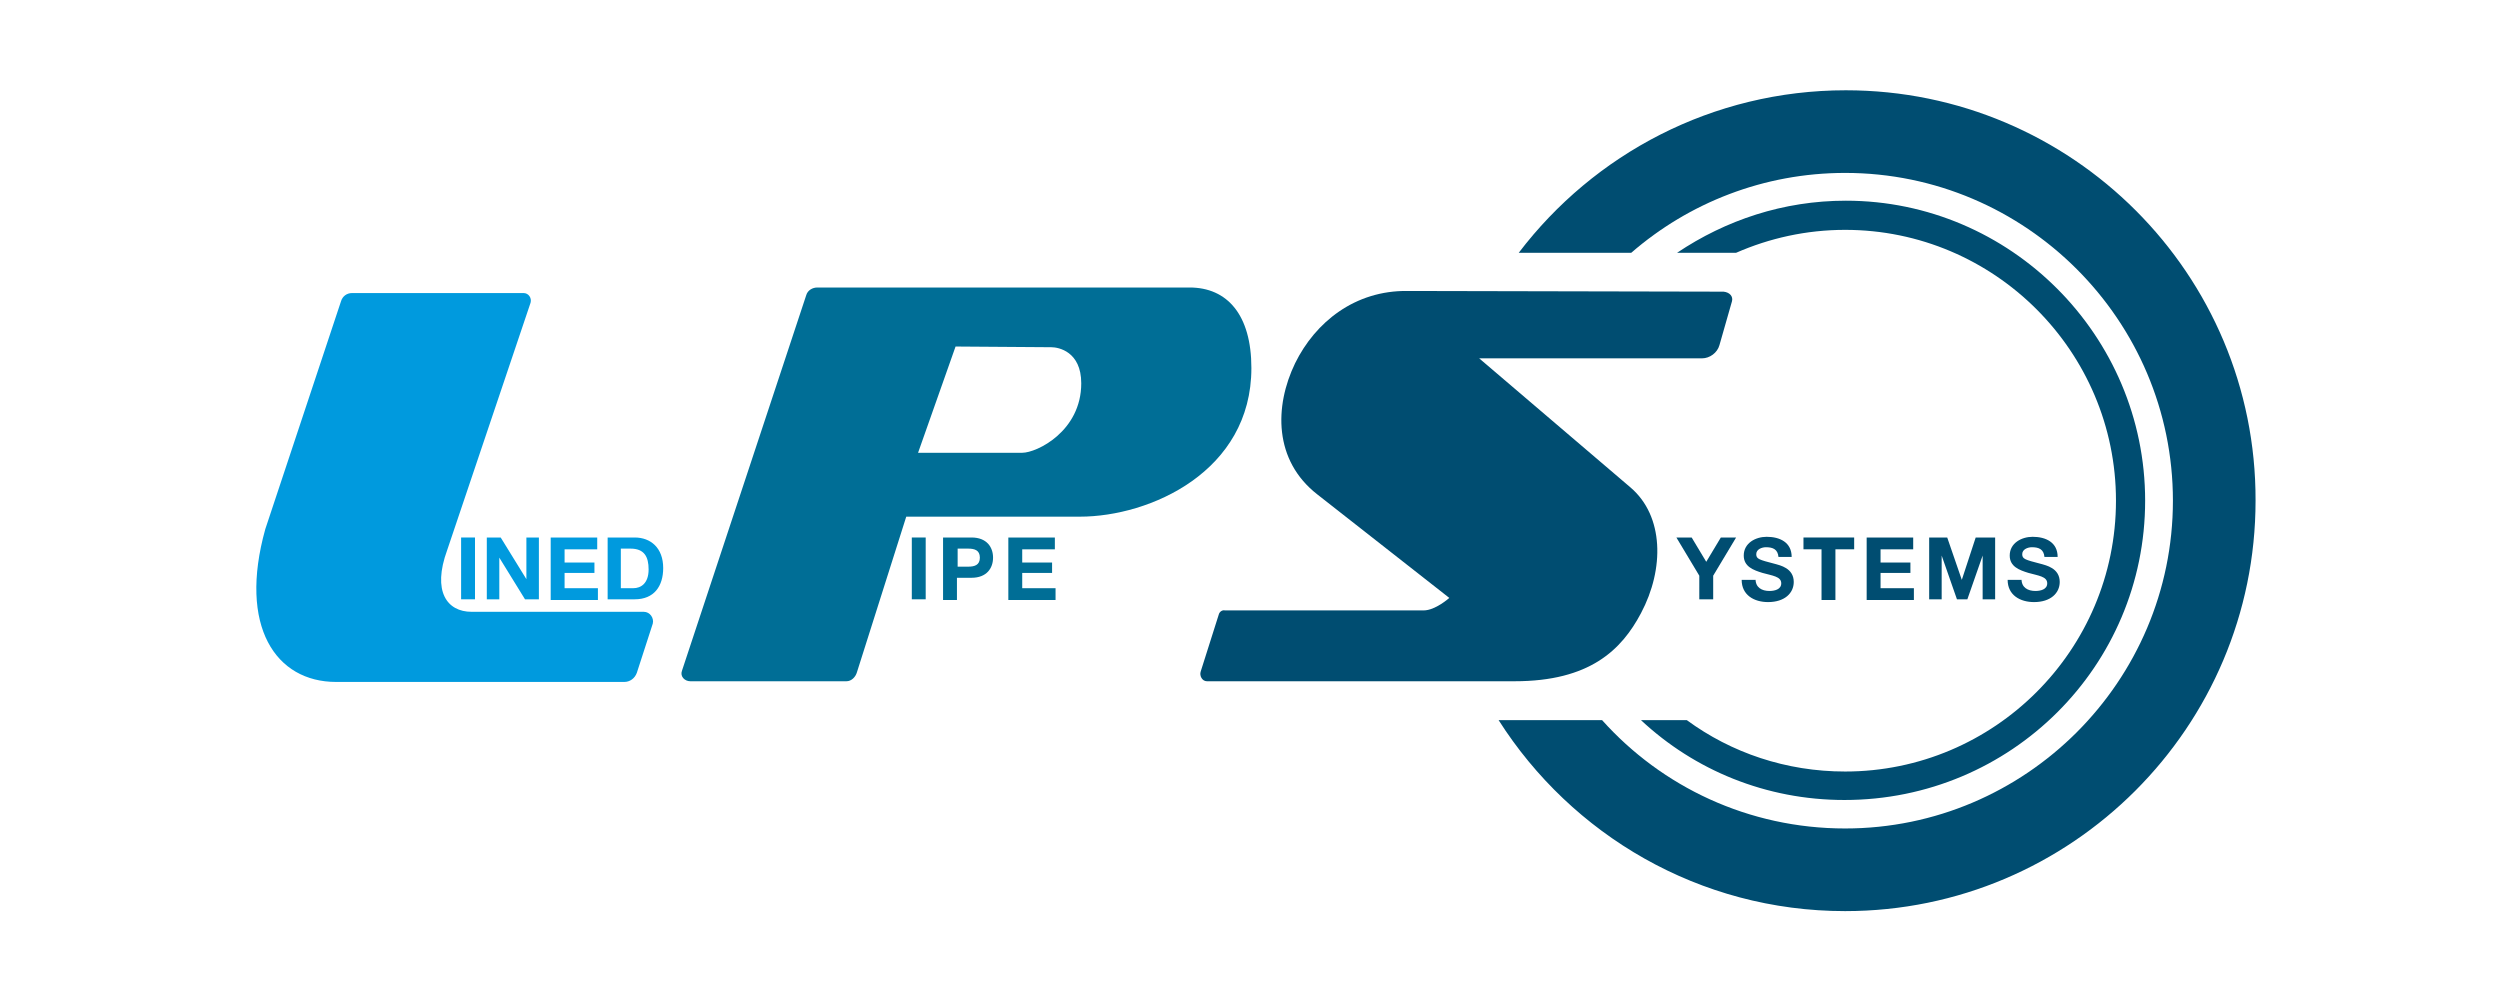
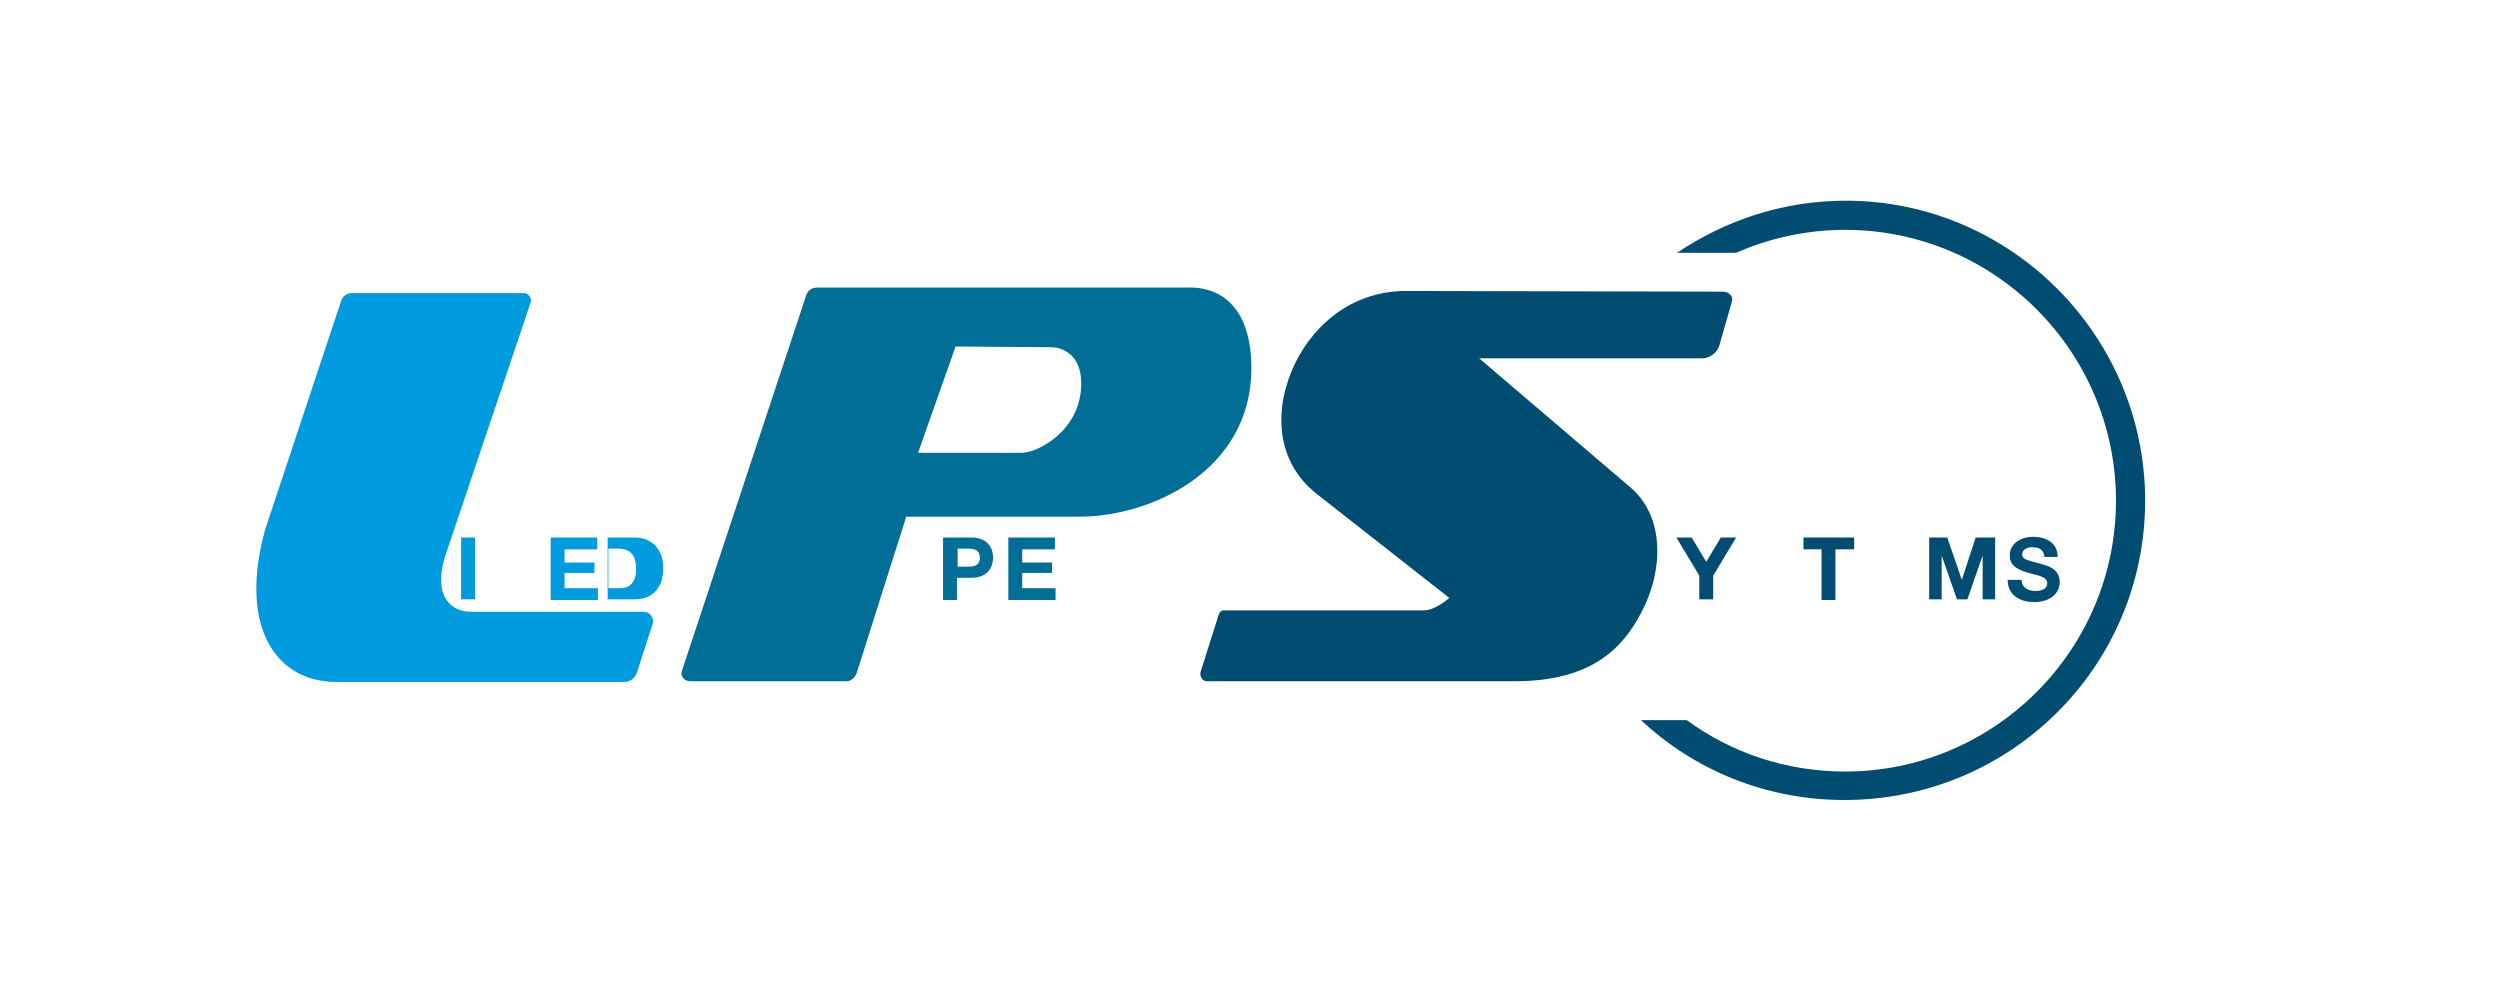
<svg xmlns="http://www.w3.org/2000/svg" version="1.1" id="Layer_1" x="0px" y="0px" viewBox="0 0 360 144" style="enable-background:new 0 0 360 144;" xml:space="preserve" width="360" height="144">
  <style type="text/css">
	.st0{fill:none;}
	.st1{fill:#009ADE;}
	.st2{fill:#006E96;}
	.st3{fill:#004D71;}
</style>
  <rect class="st0" width="360" height="144" />
  <g>
    <path class="st1" d="M50.7,42.2h24.7c0.7,0,1.2,0.7,1,1.4l-12,35.6c-2.2,6,0,8.9,3.5,8.9h24.8c0.9,0,1.5,0.9,1.3,1.7l-2.3,7.1   c-0.3,0.8-1,1.3-1.8,1.3H48.4c-8.7,0-14.1-8-10.2-22l10.9-32.8C49.3,42.7,49.9,42.2,50.7,42.2z" />
    <path class="st2" d="M116.1,42.5c0.2-0.7,0.9-1.1,1.6-1.1h53.6c5.4,0,8.9,3.9,8.9,11.6c0,14.9-14.6,21.4-24.7,21.4   c-8.9,0-25,0-25,0l-7.1,22.4c-0.2,0.7-0.8,1.3-1.5,1.3H99.4c-0.8,0-1.5-0.7-1.2-1.5L116.1,42.5z M147.2,65.2c2.1,0,8.5-3.1,8.5-10   c0-4.6-3.3-5.2-4.3-5.2c-1,0-13.8-0.1-13.8-0.1l-5.4,15.3C132.2,65.2,145.2,65.2,147.2,65.2z" />
    <path class="st3" d="M249.4,43.4l-1.8,6.3c-0.3,1.1-1.4,1.9-2.5,1.9H213l21.8,18.6c4.8,4.1,4.9,11.7,1.5,18.1   c-2.8,5.3-7.4,9.8-18.2,9.8h-44.3c-0.7,0-1.1-0.8-0.9-1.4l2.6-8.2c0.1-0.4,0.5-0.7,0.9-0.6c0,0,26.9,0,28.6,0   c1.7,0,3.7-1.8,3.7-1.8l-19-14.9c-6.3-4.9-6.2-12.7-3.2-18.9c2.9-5.9,8.6-10.5,16.2-10.4l45.5,0.1   C249.1,42.1,249.6,42.7,249.4,43.4z" />
    <g>
      <path class="st1" d="M66.4,77.4h2v8.9h-2V77.4z" />
-       <path class="st1" d="M70.1,77.4h2l3.7,6h0v-6h1.8v8.9h-2l-3.7-6h0v6h-1.8V77.4z" />
      <path class="st1" d="M79.4,77.4H86v1.7h-4.7V81h4.3v1.5h-4.3v2.2h4.8v1.7h-6.8V77.4z" />
-       <path class="st1" d="M87.5,77.4h3.9c2.3,0,4.1,1.5,4.1,4.4c0,2.6-1.3,4.5-4.1,4.5h-3.9V77.4z M89.4,84.7h1.8    c1.1,0,2.2-0.7,2.2-2.7c0-1.8-0.6-3-2.6-3h-1.4V84.7z" />
+       <path class="st1" d="M87.5,77.4h3.9c2.3,0,4.1,1.5,4.1,4.4c0,2.6-1.3,4.5-4.1,4.5h-3.9V77.4z M89.4,84.7c1.1,0,2.2-0.7,2.2-2.7c0-1.8-0.6-3-2.6-3h-1.4V84.7z" />
    </g>
    <g>
-       <path class="st2" d="M131.3,77.4h2v8.9h-2V77.4z" />
      <path class="st2" d="M135.9,77.4h4c2.2,0,3.1,1.4,3.1,2.9c0,1.5-0.9,2.9-3.1,2.9h-2.1v3.2h-2V77.4z M137.9,81.6h1.5    c0.9,0,1.7-0.2,1.7-1.3s-0.8-1.3-1.7-1.3h-1.5V81.6z" />
      <path class="st2" d="M145.2,77.4h6.7v1.7h-4.7V81h4.3v1.5h-4.3v2.2h4.8v1.7h-6.8V77.4z" />
    </g>
    <g>
      <path class="st3" d="M244.7,82.9l-3.3-5.5h2.2l2.1,3.5l2.1-3.5h2.2l-3.3,5.5v3.4h-2V82.9z" />
-       <path class="st3" d="M252.8,83.4c0,1.2,0.9,1.7,2,1.7c0.7,0,1.7-0.2,1.7-1.1c0-1-1.3-1.1-2.7-1.5c-1.3-0.4-2.7-0.9-2.7-2.5    c0-1.8,1.7-2.7,3.3-2.7c1.9,0,3.6,0.8,3.6,2.9h-1.9c-0.1-1.1-0.8-1.4-1.8-1.4c-0.6,0-1.4,0.3-1.4,1c0,0.7,0.4,0.8,2.7,1.4    c0.7,0.2,2.7,0.6,2.7,2.6c0,1.6-1.3,2.9-3.7,2.9c-2,0-3.8-1-3.8-3.2H252.8z" />
      <path class="st3" d="M262.4,79.1h-2.7v-1.7h7.3v1.7h-2.7v7.3h-2V79.1z" />
-       <path class="st3" d="M268.8,77.4h6.7v1.7h-4.7V81h4.3v1.5h-4.3v2.2h4.8v1.7h-6.8V77.4z" />
      <path class="st3" d="M277.6,77.4h2.8l2.1,6.1h0l2-6.1h2.8v8.9h-1.8V80h0l-2.2,6.3h-1.5l-2.2-6.3h0v6.3h-1.8V77.4z" />
      <path class="st3" d="M291.1,83.4c0,1.2,0.9,1.7,2,1.7c0.7,0,1.7-0.2,1.7-1.1c0-1-1.3-1.1-2.7-1.5c-1.3-0.4-2.7-0.9-2.7-2.5    c0-1.8,1.7-2.7,3.3-2.7c1.9,0,3.6,0.8,3.6,2.9h-1.9c-0.1-1.1-0.8-1.4-1.8-1.4c-0.6,0-1.4,0.3-1.4,1c0,0.7,0.4,0.8,2.7,1.4    c0.7,0.2,2.7,0.6,2.7,2.6c0,1.6-1.3,2.9-3.7,2.9c-2,0-3.8-1-3.8-3.2H291.1z" />
    </g>
    <g>
      <path class="st3" d="M308.9,72.1c0-23.8-19.4-43.2-43.1-43.2c-9,0-17.3,2.8-24.3,7.5h8.5c4.8-2.1,10.1-3.3,15.7-3.3    c21.5,0,39,17.5,39,39c0,21.5-17.5,39-39,39c-8.5,0-16.4-2.7-22.8-7.4h-6.6c7.7,7.2,18,11.5,29.3,11.5    C289.6,115.2,308.9,95.9,308.9,72.1z" />
-       <path class="st3" d="M265.8,13c-19.2,0-36.3,9.2-47.1,23.4h16.2c8.3-7.2,19.1-11.5,30.8-11.5c26,0,47.2,21.2,47.2,47.2    c0,26-21.2,47.2-47.2,47.2c-13.9,0-26.4-6-35-15.6h-14.9c10.5,16.5,28.9,27.5,49.9,27.5c32.6,0,59.1-26.5,59.1-59.1    C324.9,39.5,298.4,13,265.8,13z" />
    </g>
  </g>
</svg>